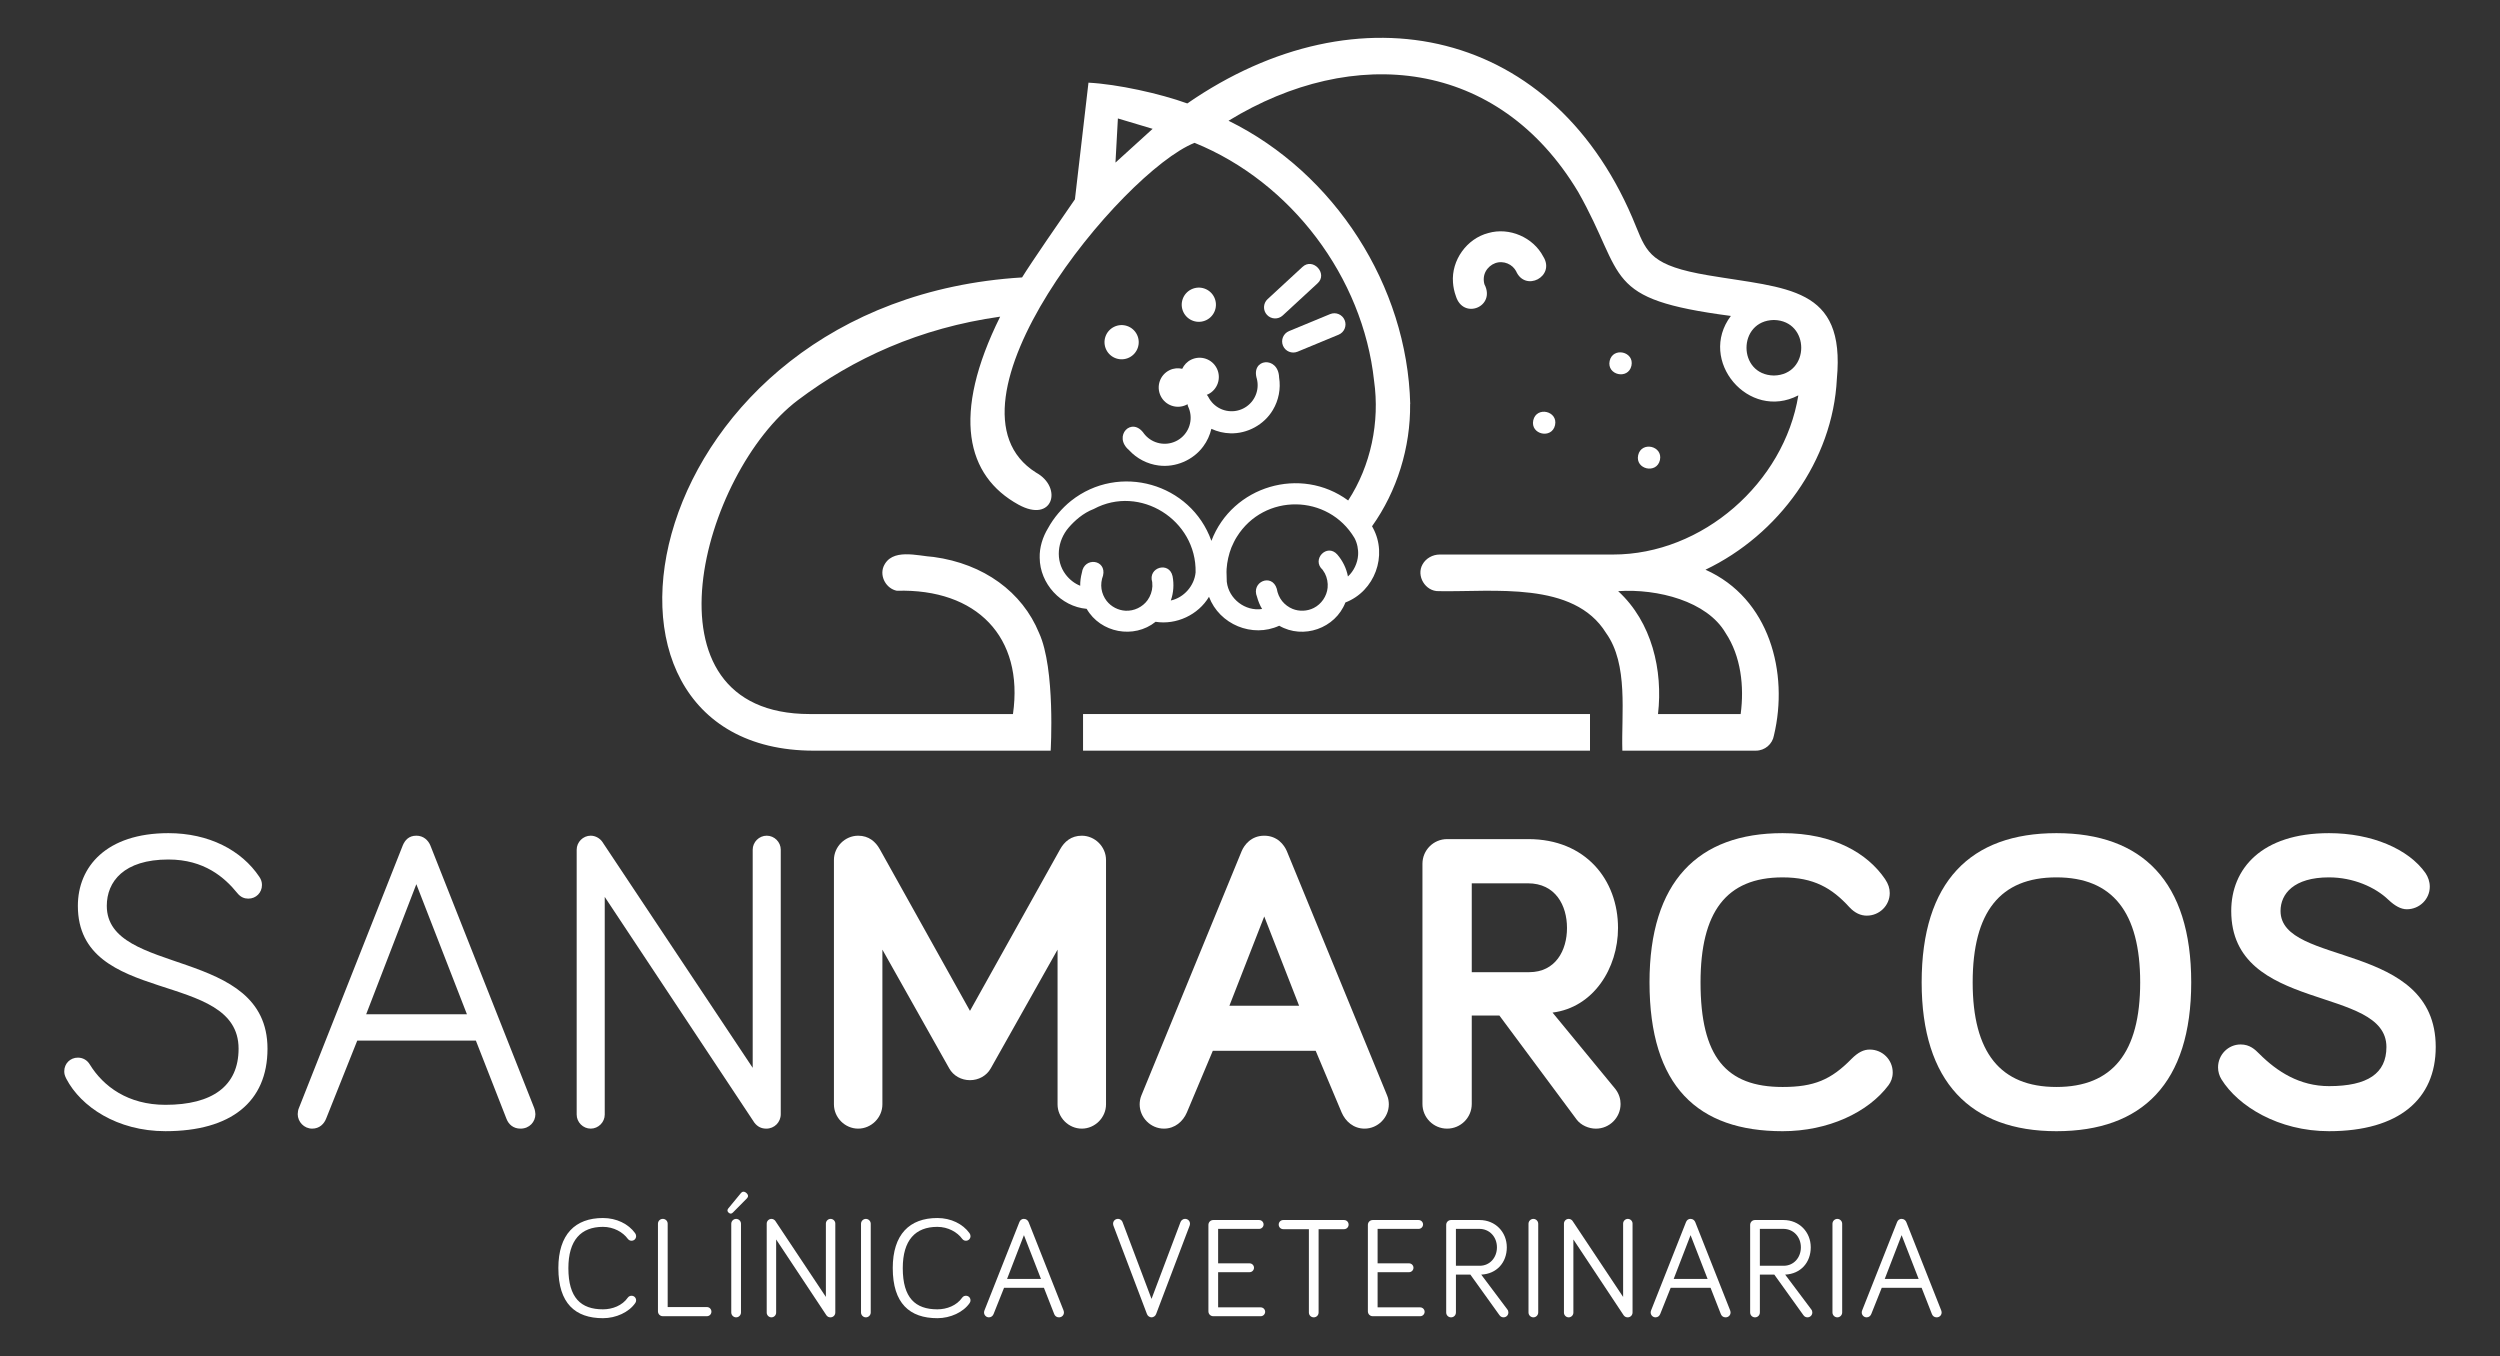
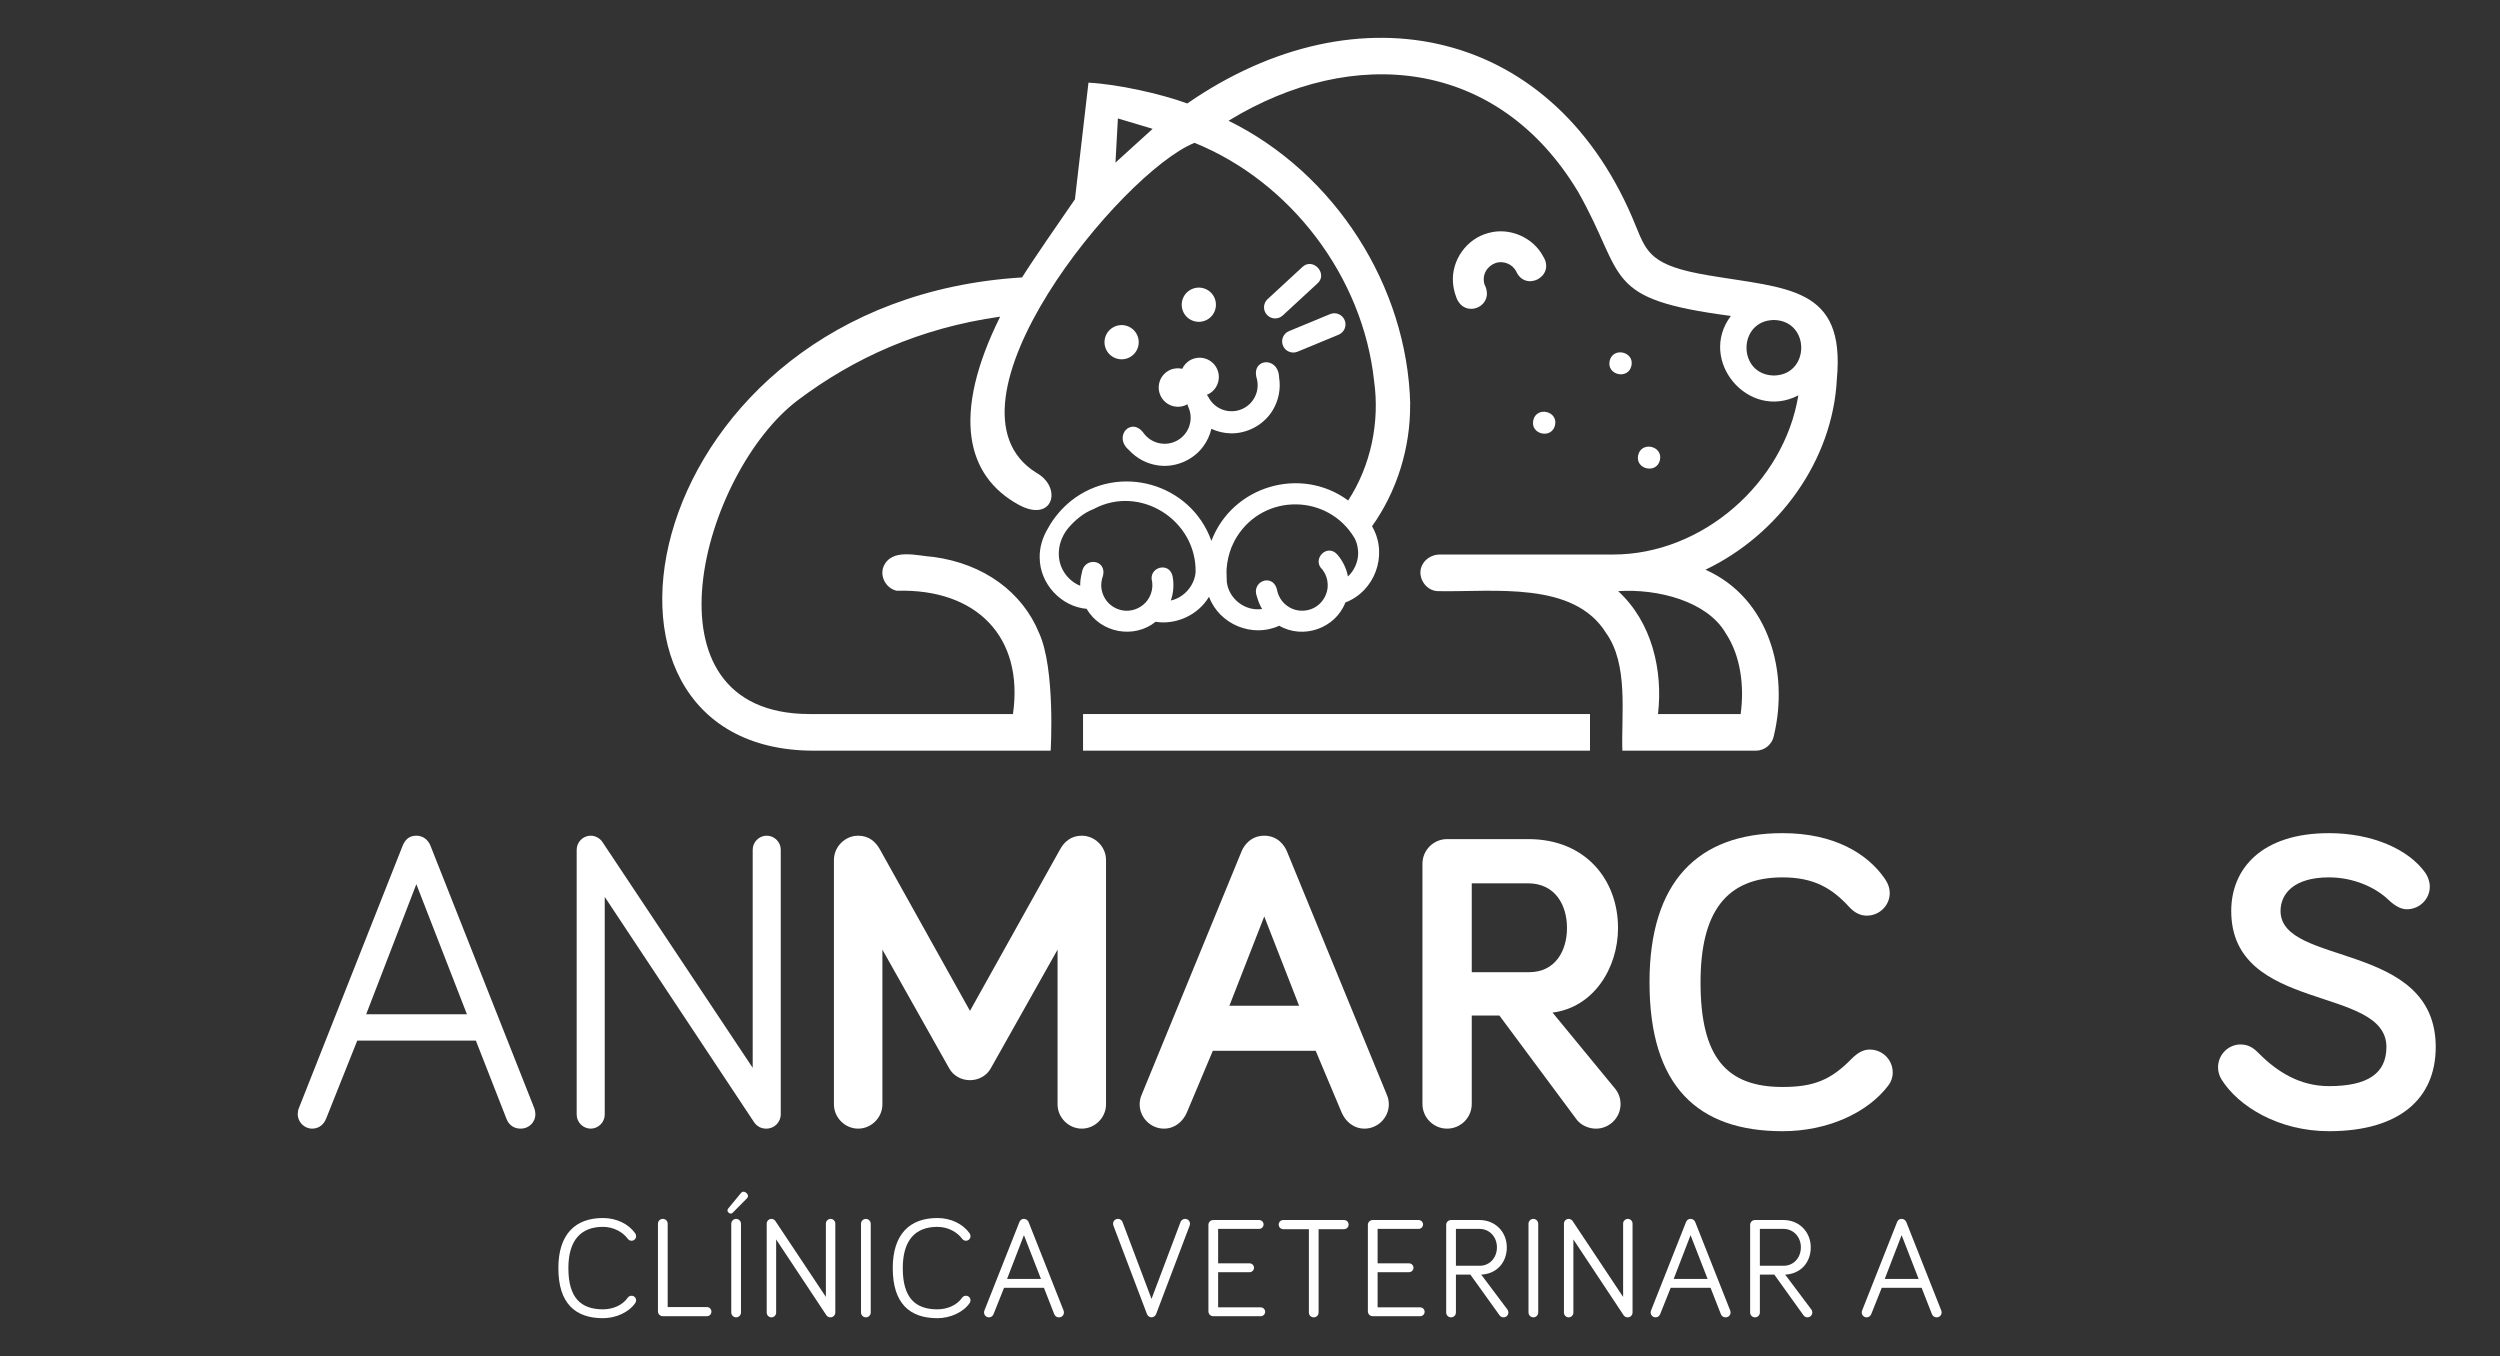
<svg xmlns="http://www.w3.org/2000/svg" id="Capa_1" viewBox="0 0 2069.74 1122.66">
  <rect x="0" y="0" width="2069.74" height="1122.66" fill="#333333" stroke="none" />
  <defs>
    <style>.cls-1{fill:#fff;}</style>
  </defs>
-   <path class="cls-1" d="M139.45,711.58c-36.96,0-51.04,18.31-51.04,38.37,0,58.43,133.05,33.44,133.05,118.27,0,44-30.27,68.28-84.48,68.28-40.13,0-70.05-20.41-82.02-43.29-1.41-2.82-1.76-4.23-1.76-6.34,0-6.33,4.93-11.26,11.26-11.26,4.22,0,7.74,2.11,9.86,5.63,11.26,18.3,31.68,33.44,62.66,33.44,38.72,0,60.54-15.49,60.54-46.46,0-65.83-133.06-34.85-133.06-118.27,0-32.39,23.58-60.19,74.98-60.19,33.44,0,60.54,14.08,75.33,36.26,1.41,2.11,2.11,4.22,2.11,6.68,0,6.34-4.93,11.27-11.26,11.27-3.17,0-6.33-1.06-9.15-4.58-10.56-13.02-27.45-27.81-57.02-27.81Z" />
  <path class="cls-1" d="M295.76,861.53l-25.69,64.41c-1.76,4.58-5.63,8.45-11.62,8.45-6.69,0-11.97-5.63-11.97-11.97,0-1.41.35-3.87,1.06-5.28l85.89-217.18c1.76-4.23,4.93-8.1,11.26-8.1,5.98,0,9.85,3.87,11.61,8.1l85.89,217.18c.7,1.76,1.06,4.22,1.06,5.28,0,6.34-4.93,11.97-12.32,11.97-5.98,0-9.85-3.52-11.61-8.09l-25.34-64.77h-98.21ZM344.69,732l-41.54,107.71h83.42l-41.89-107.71Z" />
  <path class="cls-1" d="M646.38,703.49v218.94c0,6.69-5.28,11.97-11.97,11.97-4.22,0-7.39-1.76-9.85-4.93l-123.9-186.91v180.22c0,6.33-5.28,11.61-11.62,11.61s-11.61-5.28-11.61-11.61v-219.3c0-6.34,5.28-11.62,11.61-11.62,4.22,0,7.74,2.46,9.5,4.93l124.61,187.26v-180.57c0-6.34,5.28-11.62,11.62-11.62s11.62,5.28,11.62,11.62Z" />
  <path class="cls-1" d="M785.8,884.41l-55.27-98.21v128.13c0,10.92-9.15,20.06-20.06,20.06s-20.06-9.15-20.06-20.06v-202.39c0-10.91,9.15-20.06,20.06-20.06,8.8,0,14.43,4.93,17.95,11.26l74.62,133.76,74.62-133.76c3.52-6.33,9.15-11.26,17.95-11.26,10.91,0,20.06,9.15,20.06,20.06v202.39c0,10.92-9.15,20.06-20.06,20.06s-20.06-9.15-20.06-20.06v-128.13l-55.26,98.21c-3.52,6.34-10.21,9.86-17.25,9.86s-13.73-3.52-17.25-9.86Z" />
  <path class="cls-1" d="M1004.07,869.98l-21.47,51.04c-3.17,7.39-9.85,13.37-19.01,13.37-10.91,0-20.06-9.15-20.06-20.06,0-2.11.35-4.93,1.41-7.39l83.07-202.39c2.11-4.93,7.74-12.67,18.65-12.67s16.54,7.74,18.66,12.67l83.07,202.39c1.06,2.46,1.41,5.28,1.41,7.39,0,10.92-9.15,20.06-20.06,20.06-9.15,0-15.84-5.98-19.01-13.37l-21.47-51.04h-85.18ZM1046.66,758.75l-28.86,73.92h57.73l-28.86-73.92Z" />
  <path class="cls-1" d="M1218.46,840.76v73.22c0,11.27-9.15,20.41-20.41,20.41s-20.41-9.15-20.41-20.41v-198.88c0-11.26,9.15-20.41,20.41-20.41h67.23c47.52,0,74.27,33.8,74.27,73.57,0,33.44-20.42,65.83-54.21,70.05l52.1,63.36c3.17,4.22,4.22,8.45,4.22,12.32,0,11.27-9.15,20.41-20.41,20.41-5.98,0-12.32-2.81-15.84-7.39l-64.06-86.24h-22.88ZM1218.46,731.29v73.57h47.52c21.82,0,31.33-17.95,31.33-36.61s-9.51-36.96-32.39-36.96h-46.47Z" />
  <path class="cls-1" d="M1365.62,813.31c0-83.42,40.13-123.55,110.18-123.55,42.59,0,70.4,16.89,84.83,38.02,2.82,4.23,3.87,7.75,3.87,11.62,0,10.21-8.45,18.66-19.01,18.66-4.93,0-9.86-2.11-14.43-7.04-14.43-15.84-29.57-24.64-55.26-24.64-46.82,0-67.94,28.86-67.94,86.94,0,61.6,21.12,86.59,67.94,86.59,26.05,0,40.13-5.98,57.02-23.23,5.63-5.63,10.21-7.75,15.14-7.75,10.56,0,19.01,8.45,19.01,19.01,0,4.23-1.41,7.75-3.52,10.56-16.9,22.53-49.98,38.02-87.65,38.02-70.05,0-110.18-36.96-110.18-123.2Z" />
-   <path class="cls-1" d="M1590.93,813.31c0-83.42,40.48-123.55,111.58-123.55s111.59,40.13,111.59,123.55-40.48,123.2-111.59,123.2-111.58-40.83-111.58-123.2ZM1633.17,813.31c0,58.08,22.88,86.59,69.34,86.59s69.34-28.51,69.34-86.59-22.88-86.94-69.34-86.94-69.34,28.51-69.34,86.94Z" />
  <path class="cls-1" d="M1928.18,726.37c-29.21,0-40.13,13.73-40.13,27.8,0,46.11,128.48,24.64,128.48,112.64,0,42.95-30.27,69.7-88.35,69.7-41.89,0-75.33-20.76-89.05-42.94-1.76-2.81-2.82-6.33-2.82-9.85,0-10.56,8.45-19.01,18.66-19.01,7.74,0,11.97,4.22,15.49,7.74,14.78,14.79,33.44,26.76,57.73,26.76,32.03,0,47.52-10.56,47.52-32.39,0-51.39-128.48-27.8-128.48-112.64,0-34.84,24.99-64.41,80.96-64.41,35.2,0,65.82,13.02,79.9,33.09,2.11,3.17,3.52,7.04,3.52,11.26,0,10.21-8.45,18.66-19.01,18.66-4.93,0-9.86-2.81-15.14-7.74-10.91-10.56-29.21-18.66-49.28-18.66Z" />
  <path class="cls-1" d="M462.26,1049.93c0-28.05,13.96-41.54,36.92-41.54,11.24,0,21.06,4.85,26.63,12.54.59.83.83,1.66.83,2.48,0,2.13-1.65,3.79-3.79,3.79-1.06,0-2.13-.36-3.07-1.54-4.02-5.56-11.72-9.95-20.59-9.95-18.22,0-28.63,11.01-28.63,34.2,0,24.61,10.41,34.08,28.63,34.08,7.81,0,15.98-3.08,20.59-9.71.83-1.18,2.13-1.53,3.07-1.53,2.13,0,3.79,1.65,3.79,3.78,0,.95-.24,1.54-.71,2.25-5.21,7.57-15.86,12.54-26.74,12.54-22.96,0-36.92-12.31-36.92-41.42Z" />
  <path class="cls-1" d="M585.19,1082.11c2.13,0,3.79,1.66,3.79,3.79s-1.65,3.78-3.79,3.78h-36.44c-2.25,0-4.03-1.77-4.03-4.02v-72.54c0-2.25,1.78-4.02,4.03-4.02s4.02,1.77,4.02,4.02v68.98h32.42Z" />
  <path class="cls-1" d="M602.93,1000.47l10.53-12.78c.95-1.19,2.6-1.66,4.5,0,1.78,1.66,1.65,3.2.35,4.5l-11.48,11.6c-1.07,1.07-2.13,1.42-3.55.24-1.42-1.19-1.18-2.48-.36-3.55ZM613.46,1086.61c0,2.13-1.78,4.02-4.02,4.02s-4.03-1.89-4.03-4.02v-73.48c0-2.13,1.78-4.02,4.03-4.02s4.02,1.89,4.02,4.02v73.48Z" />
  <path class="cls-1" d="M691.55,1013.01v73.6c0,2.25-1.78,4.02-4.02,4.02-1.42,0-2.48-.59-3.31-1.66l-41.65-62.83v60.59c0,2.13-1.78,3.9-3.9,3.9s-3.91-1.77-3.91-3.9v-73.72c0-2.13,1.78-3.9,3.91-3.9,1.42,0,2.6.83,3.19,1.65l41.89,62.96v-60.71c0-2.13,1.78-3.9,3.91-3.9s3.9,1.77,3.9,3.9Z" />
  <path class="cls-1" d="M720.88,1086.61c0,2.13-1.78,4.02-4.02,4.02s-4.03-1.89-4.03-4.02v-73.48c0-2.13,1.78-4.02,4.03-4.02s4.02,1.89,4.02,4.02v73.48Z" />
  <path class="cls-1" d="M739.1,1049.93c0-28.05,13.96-41.54,36.92-41.54,11.24,0,21.06,4.85,26.63,12.54.59.83.83,1.66.83,2.48,0,2.13-1.65,3.79-3.79,3.79-1.06,0-2.13-.36-3.07-1.54-4.02-5.56-11.72-9.95-20.59-9.95-18.22,0-28.63,11.01-28.63,34.2,0,24.61,10.41,34.08,28.63,34.08,7.81,0,15.98-3.08,20.59-9.71.83-1.18,2.13-1.53,3.07-1.53,2.13,0,3.79,1.65,3.79,3.78,0,.95-.24,1.54-.71,2.25-5.21,7.57-15.86,12.54-26.74,12.54-22.96,0-36.92-12.31-36.92-41.42Z" />
  <path class="cls-1" d="M831.26,1066.14l-8.64,21.65c-.59,1.54-1.9,2.84-3.91,2.84-2.25,0-4.02-1.89-4.02-4.02,0-.47.12-1.3.36-1.77l28.87-73.02c.59-1.42,1.65-2.72,3.79-2.72,2.01,0,3.31,1.3,3.9,2.72l28.87,73.02c.24.59.35,1.42.35,1.77,0,2.13-1.65,4.02-4.14,4.02-2.01,0-3.31-1.19-3.91-2.72l-8.52-21.77h-33.01ZM847.71,1022.59l-13.96,36.21h28.05l-14.08-36.21Z" />
  <path class="cls-1" d="M977.38,1011.7c.35-.95,1.54-2.6,3.79-2.6s4.02,1.77,4.02,4.02c0,.71-.24,1.42-.36,1.77l-27.69,73.02c-.59,1.65-2.25,2.72-3.79,2.72s-3.19-1.07-3.79-2.72l-27.69-73.02c-.12-.35-.36-1.07-.36-1.77,0-2.25,1.78-4.02,4.02-4.02s3.43,1.65,3.79,2.6l24.02,63.66,24.02-63.66Z" />
  <path class="cls-1" d="M1004.46,1089.69c-2.25,0-4.02-1.77-4.02-4.02v-71.59c0-2.25,1.77-4.02,4.02-4.02h37.98c2.01,0,3.67,1.65,3.67,3.66s-1.66,3.67-3.67,3.67h-33.96v28.52h26.03c2.02,0,3.67,1.65,3.67,3.66s-1.65,3.67-3.67,3.67h-26.03v29.12h35.26c2.01,0,3.67,1.65,3.67,3.66s-1.65,3.67-3.67,3.67h-39.28Z" />
  <path class="cls-1" d="M1062.43,1017.63c-2.13,0-3.79-1.66-3.79-3.79s1.65-3.78,3.79-3.78h50.29c2.13,0,3.79,1.65,3.79,3.78s-1.66,3.79-3.79,3.79h-21.06v68.98c0,2.25-1.78,4.02-4.02,4.02s-4.02-1.77-4.02-4.02v-68.98h-21.18Z" />
  <path class="cls-1" d="M1136.49,1089.69c-2.25,0-4.03-1.77-4.03-4.02v-71.59c0-2.25,1.78-4.02,4.03-4.02h37.98c2.01,0,3.67,1.65,3.67,3.66s-1.66,3.67-3.67,3.67h-33.96v28.52h26.03c2.01,0,3.67,1.65,3.67,3.66s-1.65,3.67-3.67,3.67h-26.03v29.12h35.26c2.01,0,3.67,1.65,3.67,3.66s-1.65,3.67-3.67,3.67h-39.28Z" />
  <path class="cls-1" d="M1205.35,1086.61c0,2.25-1.78,4.02-4.02,4.02s-4.03-1.77-4.03-4.02v-72.54c0-2.25,1.78-4.02,4.03-4.02h23.55c13.14,0,22.6,9.94,22.6,22.6s-8.4,22.01-21.18,22.6l21.65,28.87c.59.71.83,1.66.83,2.48,0,2.25-1.78,4.02-4.02,4.02-1.19,0-2.49-.47-3.43-1.89l-24.02-33.49h-11.95v31.36ZM1205.35,1047.92h19.76c8.29,0,14.2-6.75,14.2-15.27s-6.03-15.27-14.55-15.27h-19.41v30.53Z" />
  <path class="cls-1" d="M1273.49,1086.61c0,2.13-1.78,4.02-4.02,4.02s-4.03-1.89-4.03-4.02v-73.48c0-2.13,1.78-4.02,4.03-4.02s4.02,1.89,4.02,4.02v73.48Z" />
  <path class="cls-1" d="M1351.58,1013.01v73.6c0,2.25-1.78,4.02-4.02,4.02-1.42,0-2.48-.59-3.31-1.66l-41.65-62.83v60.59c0,2.13-1.78,3.9-3.9,3.9s-3.91-1.77-3.91-3.9v-73.72c0-2.13,1.78-3.9,3.91-3.9,1.42,0,2.6.83,3.19,1.65l41.89,62.96v-60.71c0-2.13,1.78-3.9,3.91-3.9s3.9,1.77,3.9,3.9Z" />
  <path class="cls-1" d="M1383.16,1066.14l-8.64,21.65c-.59,1.54-1.9,2.84-3.91,2.84-2.25,0-4.02-1.89-4.02-4.02,0-.47.12-1.3.36-1.77l28.87-73.02c.59-1.42,1.65-2.72,3.79-2.72,2.01,0,3.31,1.3,3.9,2.72l28.87,73.02c.24.59.35,1.42.35,1.77,0,2.13-1.65,4.02-4.14,4.02-2.01,0-3.31-1.19-3.91-2.72l-8.52-21.77h-33.01ZM1399.61,1022.59l-13.96,36.21h28.05l-14.08-36.21Z" />
  <path class="cls-1" d="M1456.98,1086.61c0,2.25-1.78,4.02-4.02,4.02s-4.02-1.77-4.02-4.02v-72.54c0-2.25,1.77-4.02,4.02-4.02h23.55c13.14,0,22.6,9.94,22.6,22.6s-8.4,22.01-21.18,22.6l21.65,28.87c.59.71.83,1.66.83,2.48,0,2.25-1.78,4.02-4.02,4.02-1.19,0-2.49-.47-3.43-1.89l-24.02-33.49h-11.95v31.36ZM1456.98,1047.92h19.76c8.29,0,14.2-6.75,14.2-15.27s-6.03-15.27-14.55-15.27h-19.41v30.53Z" />
-   <path class="cls-1" d="M1525.13,1086.61c0,2.13-1.78,4.02-4.02,4.02s-4.02-1.89-4.02-4.02v-73.48c0-2.13,1.77-4.02,4.02-4.02s4.02,1.89,4.02,4.02v73.48Z" />
  <path class="cls-1" d="M1557.9,1066.14l-8.64,21.65c-.59,1.54-1.9,2.84-3.91,2.84-2.25,0-4.02-1.89-4.02-4.02,0-.47.12-1.3.36-1.77l28.87-73.02c.59-1.42,1.65-2.72,3.79-2.72,2.01,0,3.31,1.3,3.9,2.72l28.87,73.02c.24.59.35,1.42.35,1.77,0,2.13-1.65,4.02-4.14,4.02-2.01,0-3.31-1.19-3.91-2.72l-8.52-21.77h-33.01ZM1574.34,1022.59l-13.96,36.21h28.05l-14.08-36.21Z" />
  <rect class="cls-1" x="896.65" y="591.15" width="419.7" height="30.32" />
  <path class="cls-1" d="M1520.73,313.68c7.21-76.77-41.19-74.64-106.54-85.76-46.44-7.84-50.69-18.23-59.6-40.05-66.09-165.49-230.07-200.15-371.63-102.23-22.69-8.21-57.74-15.95-81.82-17.2l-11.21,96.56c-10.48,15.13-36.55,52.93-43.76,64.68-318.56,19.55-390.7,391.8-172.39,391.8,0,0,175.42,0,196.06,0,0,0,4.05-67.84-9.62-97.49-13.84-33.8-45.67-57.22-87.27-62.88-13.37-.82-34.94-7.77-41.56,8.16-3.15,8.3,2.45,18.08,11.1,19.82,66.09-1.91,105.29,38.29,96.14,102.07-47.45.01-120.55,0-168.22,0-144.26,0-89.17-200.25-9.68-260,45.64-34.31,100.38-59.57,167.31-69-40.5,81.57-28.04,131.9,15.17,155.65,28.6,15.72,36.89-14.26,14.57-26.53-88.16-55.34,70.8-248.89,131.19-273.02,80.01,32.47,139.38,111.15,148.62,197h0c4.84,34.04-2.62,70.22-21.44,99.09-39.25-28.88-95.93-12.07-113.23,33.44-17.04-47.81-76.54-64.63-116.23-33.1-7.55,6.03-14.36,14.09-19,22.57-4.44,7.32-7.18,15.91-6.93,24.53.14,21.41,17.53,40.4,38.89,42.27,11.46,19.95,39.14,25.15,57.06,10.73,17.13,2.75,35.39-5.75,44.22-20.71,8.61,22.92,35.88,34.22,58.14,23.96,19.9,11.55,46.47,2.21,54.78-19.24,24.27-9.31,35.19-38.84,22.83-61.7h0s-.02-.04-.04-.07h0c-.19-.42-.51-.92-.74-1.32,20.77-29.07,31.94-65.49,31.53-101.19l.09-.02c-2.47-97.94-62.53-191.34-150.42-234.53,103.41-63.29,223.24-51.68,289.51,59.01,40.2,71.03,19.17,88.5,126.37,102.59-27.81,36.93,14.79,87.22,55.86,65.75-11.73,72.21-79.28,131.87-153.5,131.78-3.39-.06-143.39,0-143.39,0-5.92,0-11.44,3.18-14.19,8.08-5.51,9.57,2.32,22.52,13.33,22.24,45.42.84,111.8-8.63,138.53,34.59,18.76,25.96,12.57,67.24,13.52,97.46h110.55c7.5,0,13.73-5.45,14.94-12.6,12.4-51.78-3.56-113.5-56.68-137.2,60.48-28.91,105.43-90.22,108.78-157.99ZM923.49,134.63l2.01-36.57,28.77,8.6-30.79,27.96ZM969.3,497.17c2.29-6.35,2.74-13.52,1.46-20.14-2.76-12.57-20.67-7.34-16.84,4.88.09.87.17,2.62.13,3.5-.19,4.03-1.63,8.18-3.99,11.45-4.1,5.73-11.23,9.15-18.27,8.75-6.01-.3-11.9-3.35-15.6-8.11-2.18-2.8-3.73-6.39-4.26-9.9-.56-3.63-.05-7.63,1.27-11.06,3.14-13.36-15.74-15.86-17.53-2.35-.89,3.38-1.47,7.27-1.36,10.76-4.7-1.84-8.87-5.13-12.06-9.33-8.78-11.59-6.96-27.9,2.55-38.9,4.82-5.57,11.83-11.95,20.74-15.35,0,0,0,0,0,0,38.18-20.49,85.23,9.14,84.29,52.51-1.03,11.07-9.64,20.91-20.53,23.28ZM1115.94,477.24h0c-1.2-6.64-4.39-13.07-8.81-18.17-8.52-9.58-21.63,4.18-12.14,12.65.52.71,1.46,2.19,1.87,2.97,1.85,3.58,2.68,7.88,2.27,11.9-.68,7.02-5.15,13.55-11.44,16.73-5.36,2.75-11.99,3.05-17.57.78-3.29-1.33-6.42-3.67-8.64-6.44-2.3-2.87-3.86-6.58-4.43-10.21-3.97-13.14-21.57-5.86-16.35,6.73.92,3.37,2.35,7.03,4.2,10-13.99,2.12-27.6-8.35-29.23-22.39h0s0,0,0,0h0s0,0,0,0h0s-.03-.16-.03-.16c.07-3.15-.4-7.48-.14-10.67.4-5.89,1.8-12.18,3.97-17.69h0c1.15-2.69,2.89-6.38,4.47-8.8h0c22.58-36.33,75.62-35.76,97.46.99,2.25,4.23,3.27,9.35,2.96,14.12-.45,6.61-3.53,13.18-8.41,17.68ZM1468.58,310.89c-30.21-.52-30.21-45.46,0-45.97,30.21.52,30.21,45.46,0,45.97ZM1428.57,524.01c12.78,19.27,15.58,44.38,12.52,67.14h-68.43c4.18-36.16-5.01-76.09-33-101.74,32.84-2.18,73.62,8.37,88.91,34.59Z" />
  <path class="cls-1" d="M1078.25,221.05l-28.81,26.59c-3.74,3.45-3.98,9.29-.52,13.03,3.45,3.74,9.29,3.98,13.03.52l28.81-26.59c8.9-7.98-3.83-21.8-12.51-13.55Z" />
  <path class="cls-1" d="M1062.17,286.18c1.95,4.7,7.34,6.94,12.05,4.99l34.02-14.08c4.71-1.95,6.94-7.34,4.99-12.05-1.95-4.71-7.34-6.94-12.05-4.99l-34.02,14.08c-4.7,1.95-6.94,7.34-4.99,12.05Z" />
  <path class="cls-1" d="M1232.2,192.92c-17.84,4.56-30.71,22.55-29.28,40.91.24,3.76,1.08,7.74,2.38,11.28,6.06,19.95,33.31,8.79,23.66-9.74-.51-1.74-.7-3.78-.5-5.58.66-7.25,7.45-13.11,14.71-12.72,3.35.12,6.71,1.51,9.17,3.79,1.04.96,2.08,2.3,2.77,3.54,7.63,17.72,32.81,4.4,22.56-11.97-8.34-16-28.15-24.5-45.49-19.51Z" />
  <path class="cls-1" d="M1269.38,347.97c-2.56,11.81,15.38,15.78,18.04,4h0c2.56-11.81-15.37-15.78-18.04-4Z" />
  <path class="cls-1" d="M1350.66,302.8c2.56-11.81-15.38-15.78-18.04-4-2.56,11.81,15.38,15.78,18.04,4Z" />
  <path class="cls-1" d="M1374.26,380.86c2.56-11.81-15.38-15.78-18.04-4-2.56,11.81,15.38,15.78,18.04,4Z" />
  <path class="cls-1" d="M934.85,372.81c6.28,6.85,15.12,11.41,24.34,12.56,13.96,1.87,28.6-4.37,36.94-15.73,3.25-4.33,5.52-9.35,6.77-14.62,4.91,2.28,10.27,3.6,15.68,3.72,14.08.47,28.04-7.17,35.21-19.3,4.8-7.95,6.69-17.72,5.18-26.89-.55-18.19-23.95-15.94-18.33,1.39l-.18-.71.43,2.04.23,1.73.08,1.72-.05,1.72-.19,1.69-.33,1.7-.46,1.65-.6,1.64-.72,1.57-.84,1.5-.96,1.43-1.07,1.35-1.18,1.26-1.27,1.16-1.36,1.06-1.44.94-1.56.85-1.62.72-1.7.59-1.7.44-1.76.3-1.76.15h-1.79s-1.76-.13-1.76-.13l-1.76-.28-1.72-.42-1.68-.56-1.64-.71-1.56-.83-1.49-.96-1.42-1.09-1.3-1.17-1.23-1.31-1.09-1.37-.99-1.49-1.04-1.87c-.14-.23-.3-.39-.44-.61-.07-.1-.14-.2-.22-.3-.13-.18-.28-.32-.42-.49.33-.13.67-.21,1-.37,7.93-3.85,11.23-13.39,7.39-21.32-3.85-7.93-13.39-11.23-21.32-7.38-3.4,1.65-5.88,4.38-7.38,7.55-3.42-.78-7.09-.52-10.49,1.13-7.93,3.85-11.23,13.39-7.38,21.32,3.85,7.93,13.39,11.23,21.32,7.38.33-.16.59-.38.9-.56.05.21.06.42.12.64.03.12.07.24.1.36.08.25.11.47.2.72l.83,1.97.56,1.71.41,1.71.27,1.78.12,1.75-.02,1.79-.17,1.76-.31,1.74-.46,1.73-.59,1.66-.73,1.61-.87,1.56-.98,1.46-1.11,1.4-1.21,1.29-1.32,1.19-1.39,1.06-1.51.97-1.57.83-1.63.7-1.63.55-1.68.42-1.7.28-1.72.14h-1.73s-1.72-.13-1.72-.13l-1.7-.27-1.68-.41-1.66-.54-1.58-.66-1.54-.8-1.45-.9-1.39-1.03-1.3-1.13-1.22-1.25-1.33-1.6.45.58c-10.14-15.13-26.38,1.87-12.43,13.55Z" />
  <path class="cls-1" d="M922.4,270.56c-7.04,3.42-9.97,11.89-6.56,18.93,3.42,7.04,11.89,9.97,18.93,6.56,7.04-3.42,9.97-11.89,6.56-18.93-3.42-7.04-11.89-9.97-18.93-6.56Z" />
  <path class="cls-1" d="M998.69,265.02c7.04-3.42,9.97-11.89,6.56-18.93-3.42-7.04-11.89-9.97-18.93-6.56-7.04,3.42-9.97,11.89-6.56,18.93,3.42,7.04,11.89,9.97,18.93,6.56Z" />
</svg>